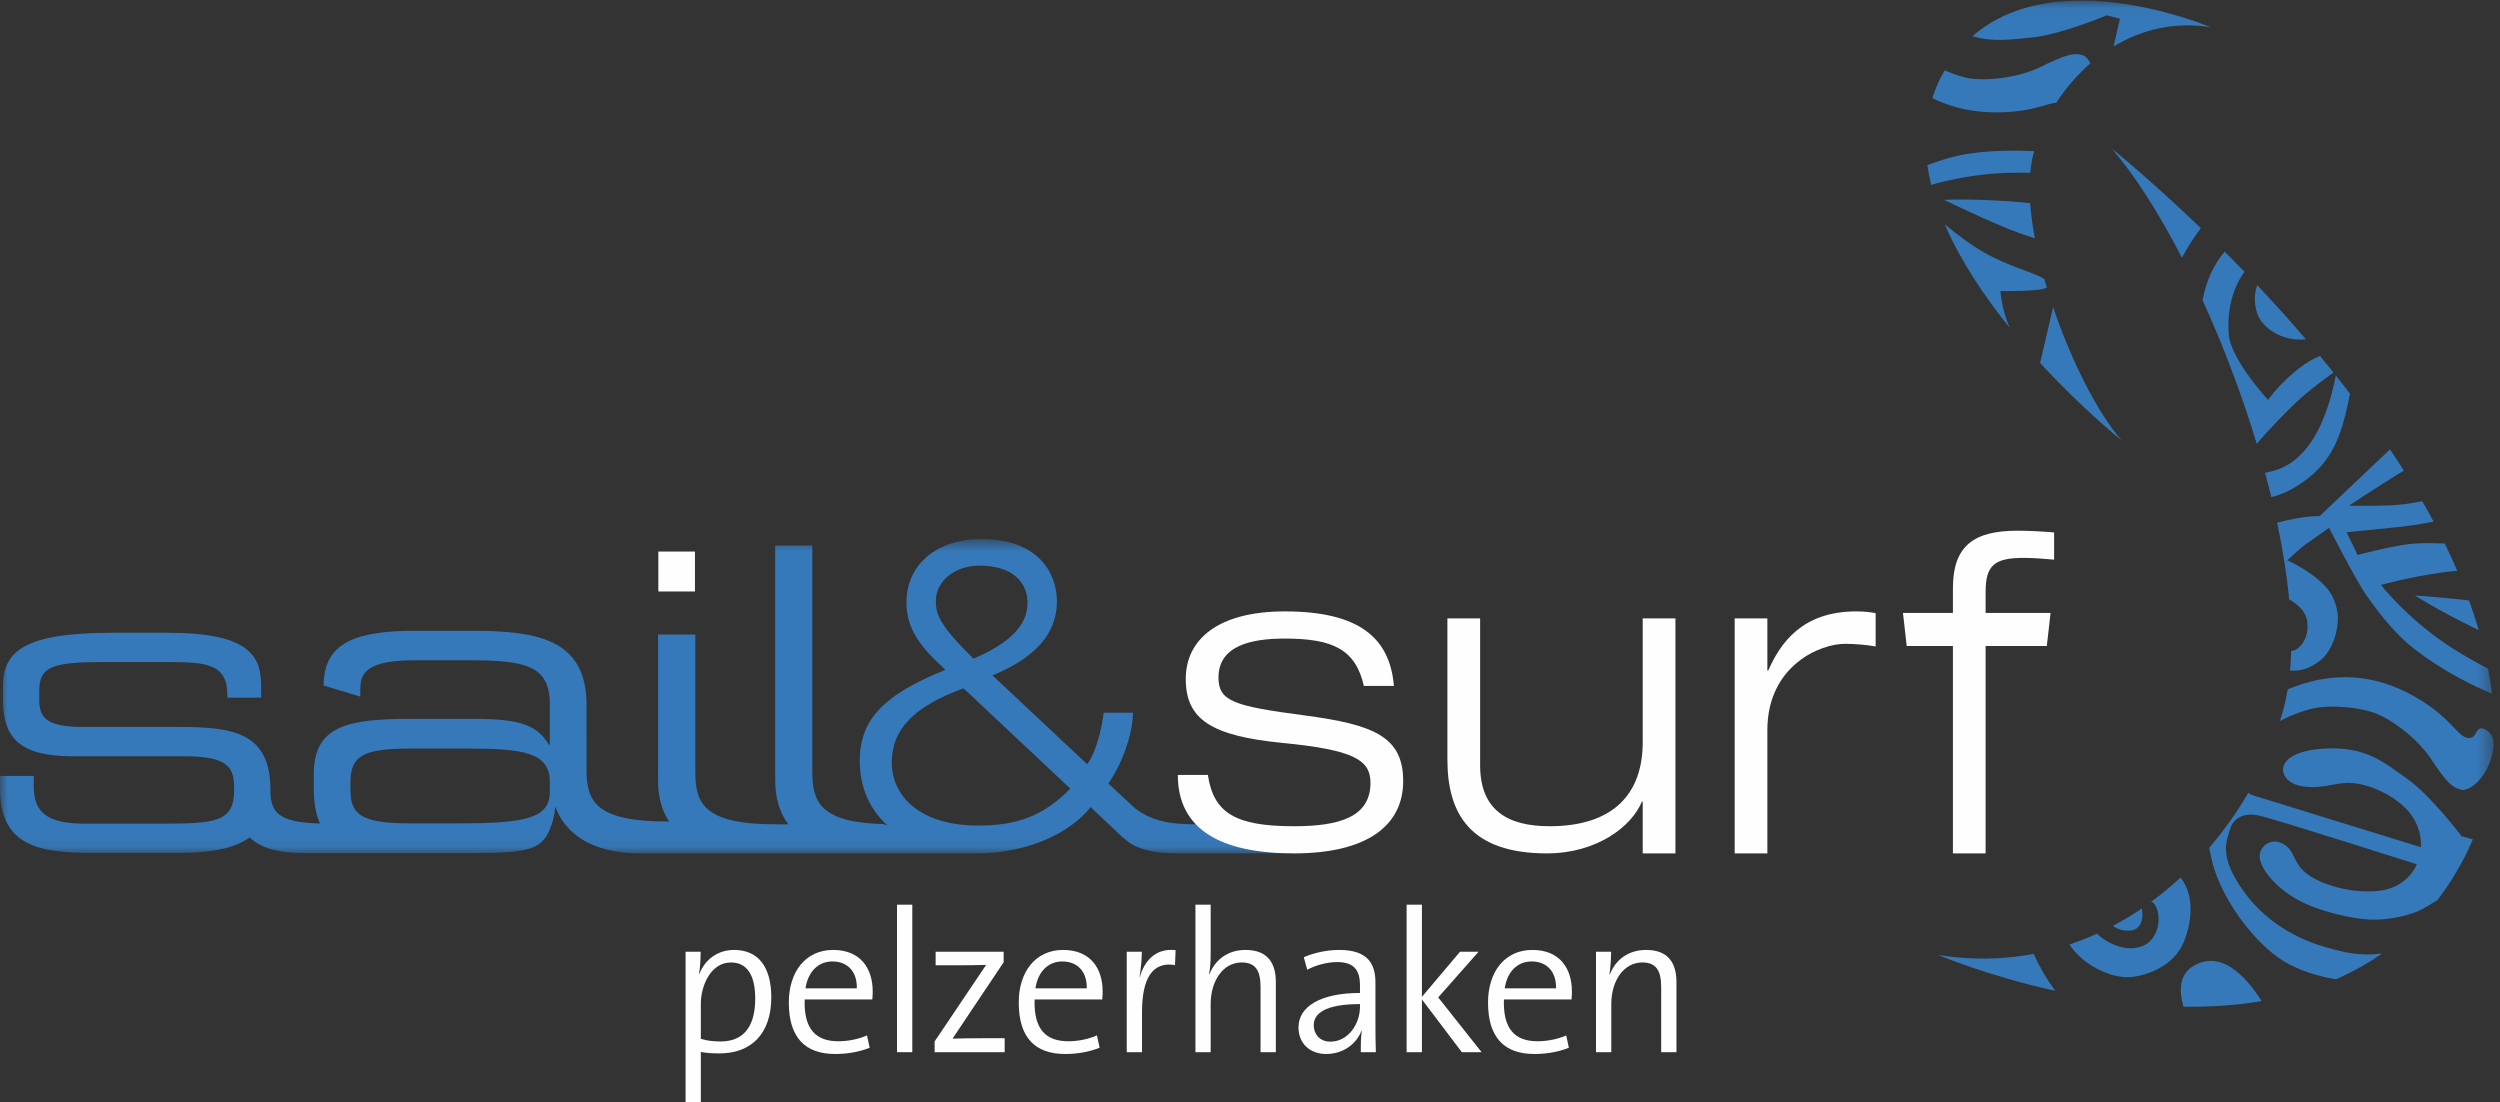
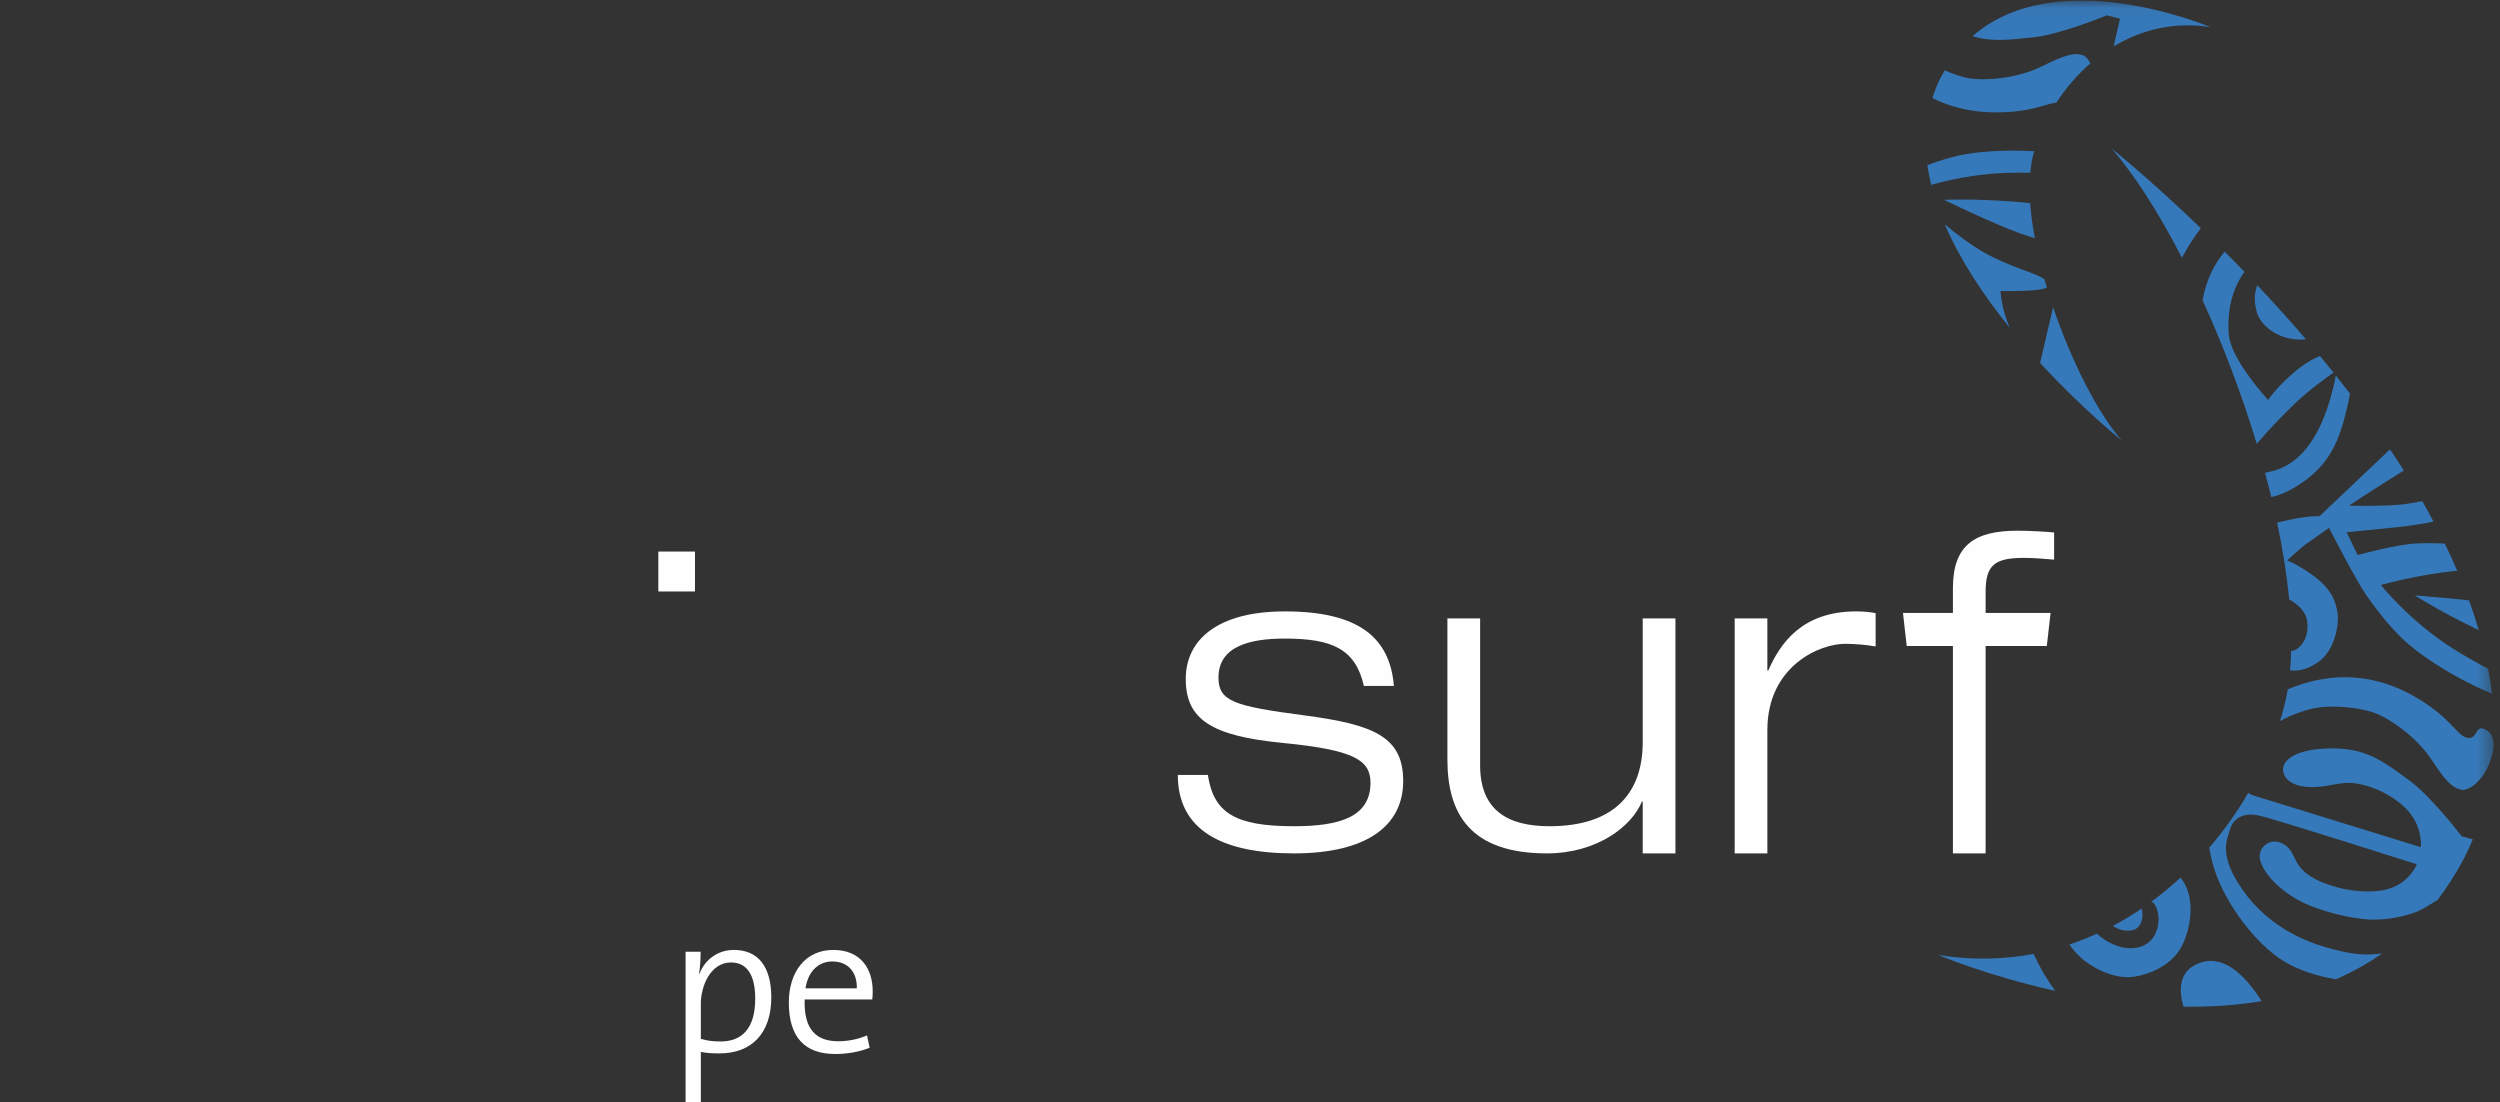
<svg xmlns="http://www.w3.org/2000/svg" xmlns:xlink="http://www.w3.org/1999/xlink" width="161px" height="71px" viewBox="0 0 161 71" version="1.1">
  <rect x="0" y="0" width="161" height="71" fill="#333333" stroke="none" />
  <title>Group 44</title>
  <desc>Created with Sketch.</desc>
  <defs>
-     <polygon id="path-1" points="0 0.692 83.42 0.692 83.42 20.937 0 20.937" />
    <polygon id="path-3" points="0 71 160.586 71 160.586 0.039 0 0.039" />
-     <polygon id="path-5" points="0 71 160.586 71 160.586 0.039 0 0.039" />
  </defs>
  <g id="Page-1" stroke="none" stroke-width="1" fill="none" fill-rule="evenodd">
    <g id="Startseite" transform="translate(-1343, -9657)">
      <g id="Footer" transform="translate(-69, 9250)">
        <g id="Group-44" transform="translate(1412, 407)">
          <g id="Group-28">
            <g id="Group-3" transform="translate(0, 34.021)">
              <mask id="mask-2" fill="white">
                <use xlink:href="#path-1" />
              </mask>
              <g id="Clip-2" />
              <path d="M62.998,19.145 C59.128,19.145 57.43,17.156 57.43,15.084 C57.43,12.902 58.905,11.465 62.051,10.305 L68.928,16.768 C67.118,18.62 65.337,19.145 62.998,19.145 L62.998,19.145 Z M60.269,4.696 C60.269,3.289 61.634,2.404 63.053,2.404 C65.281,2.404 66.172,3.536 66.172,4.807 C66.172,6.216 65.086,7.376 62.691,8.398 C60.464,6.216 60.269,5.498 60.269,4.696 L60.269,4.696 Z M35.409,16.976 C35.409,18.704 33.764,19.005 29.483,19.005 L26.356,19.005 C23.114,19.005 22.568,18.346 22.568,16.802 L22.568,16.376 C22.568,14.624 23.419,14.186 26.466,14.186 L30.087,14.186 C33.712,14.186 35.409,14.436 35.409,16.335 L35.409,16.976 Z M77.735,19.069 L77.532,19.069 C75.933,19.065 74.463,19.068 73.12,18.053 L71.378,16.438 C72.464,14.863 72.965,12.929 72.965,11.88 L71.072,11.88 C70.989,12.708 70.626,14.393 70.014,15.195 L63.917,9.476 C65.977,8.62 68.065,7.238 68.065,4.696 C68.065,2.874 66.84,0.692 63.221,0.692 C60.298,0.692 58.376,2.349 58.376,4.78 C58.376,6.63 59.435,7.762 60.881,9.116 C57.012,10.69 55.369,12.238 55.369,14.973 C55.369,16.617 55.964,18.074 57.152,19.137 L56.883,19.052 C52.85,18.938 52.313,17.638 52.313,15.697 L52.313,7.585 L52.313,1.105 L49.921,1.105 L49.921,15.066 L49.925,16.262 C49.925,17.29 50.168,18.27 50.767,19.064 L49.936,19.064 C45.355,19.064 44.778,17.731 44.778,15.697 L44.778,7.585 L44.778,6.842 L42.378,6.842 L42.378,15.066 L42.377,16.262 C42.377,17.22 42.589,18.126 43.093,18.884 L42.971,18.884 C38.385,18.884 37.771,17.597 37.771,15.55 L37.772,13.126 L37.772,11.389 C37.772,7.243 34.808,6.601 30.416,6.601 L26.686,6.601 C22.476,6.601 20.856,7.624 20.841,10.125 L23.202,10.841 L23.202,10.358 C23.202,9.21 23.778,8.501 26.741,8.501 L30.201,8.501 C33.817,8.501 35.409,8.82 35.409,11.333 L35.409,13.942 L35.361,13.942 C34.536,12.618 33.437,12.272 30.359,12.272 L26.573,12.272 C22.461,12.272 20.208,12.673 20.208,15.828 L20.208,16.744 C20.208,17.631 20.325,18.39 20.605,19.016 C18.025,18.944 17.466,18.342 17.417,17.043 L17.41,17.039 C17.411,16.998 17.417,16.962 17.417,16.92 L17.417,16.865 C17.417,13.146 15.027,12.795 11.521,12.795 L5.353,12.795 C2.907,12.795 2.527,12.148 2.527,11.016 L2.527,10.503 C2.527,8.94 3.261,8.617 6.604,8.617 L10.679,8.617 C13.233,8.617 14.645,8.67 14.645,10.773 L14.645,10.907 L16.819,10.907 L16.819,10.179 C16.819,8.238 16.085,6.729 10.815,6.729 L7.228,6.729 C1.467,6.729 0.19,7.97 0.19,10.207 L0.19,11.016 C0.19,13.631 1.414,14.683 4.701,14.683 L11.901,14.683 C14.546,14.683 15.031,15.334 15.076,16.519 L15.076,16.785 C15.076,16.82 15.078,16.854 15.078,16.89 C15.059,18.887 13.937,19.023 10.462,19.023 L5.462,19.023 C3.071,19.023 2.173,18.321 2.173,16.623 L2.173,15.95 L-0,15.95 L-0,16.785 C-0,20.91 3.233,20.91 6.685,20.91 L10.978,20.91 C12.737,20.91 14.774,20.855 16.078,19.912 C16.759,20.56 17.845,20.916 19.533,20.916 L23.562,20.916 L23.562,20.917 L30.359,20.916 C33.987,20.916 34.846,20.707 35.394,19.423 C35.751,18.573 35.754,17.915 35.754,17.915 C36.37,19.582 37.983,20.936 41.268,20.936 L47.357,20.936 L62.887,20.937 L62.884,20.937 L62.887,20.937 C66.06,20.937 68.817,19.725 70.237,17.958 L72.368,19.969 L72.395,19.976 C73.058,20.604 74.142,20.943 75.901,20.937 L83.42,20.937 L77.735,19.069 Z" id="Fill-1" fill="#3679BA" mask="url(#mask-2)" />
            </g>
            <mask id="mask-4" fill="white">
              <use xlink:href="#path-3" />
            </mask>
            <g id="Clip-5" />
            <polygon id="Fill-4" fill="#FEFEFE" mask="url(#mask-4)" points="42.397 38.091 44.756 38.091 44.756 35.52 42.397 35.52" />
            <path d="M87.833,44.173 C87.292,41.802 85.812,41.124 82.739,41.124 C80.518,41.124 78.47,41.603 78.47,43.636 C78.47,45.162 79.466,45.472 83.962,46.065 C88.488,46.658 90.365,47.448 90.365,50.299 C90.365,53.209 87.975,54.958 83.336,54.958 C78.641,54.958 75.851,53.434 75.851,49.905 L77.787,49.905 C78.158,52.361 79.551,53.209 83.336,53.209 C86.266,53.209 88.259,52.615 88.259,50.413 C88.259,48.945 87.206,48.294 82.596,47.844 C77.985,47.392 76.363,46.318 76.363,43.722 C76.363,41.18 78.441,39.374 82.739,39.374 C87.549,39.374 89.511,41.095 89.767,44.173 L87.833,44.173 Z" id="Fill-6" fill="#FEFEFE" mask="url(#mask-4)" />
            <path d="M105.791,51.627 L105.735,51.627 C105.108,53.18 102.888,54.958 99.616,54.958 C94.693,54.958 93.213,52.417 93.213,48.916 L93.213,39.824 L95.32,39.824 L95.32,49.284 C95.32,52.192 97.111,53.209 99.787,53.209 C103.913,53.209 105.791,51.119 105.791,47.788 L105.791,39.824 L107.898,39.824 L107.898,54.958 L105.791,54.958 L105.791,51.627 Z" id="Fill-7" fill="#FEFEFE" mask="url(#mask-4)" />
            <path d="M111.713,39.824 L113.818,39.824 L113.818,43.184 L113.875,43.184 C114.644,41.435 116.039,39.374 119.538,39.374 C120.137,39.374 120.477,39.43 120.791,39.486 L120.791,41.631 C120.137,41.519 119.511,41.471 118.856,41.462 C117.257,41.439 113.818,42.846 113.818,47.025 L113.818,54.958 L111.713,54.958 L111.713,39.824 Z" id="Fill-8" fill="#FEFEFE" mask="url(#mask-4)" />
            <path d="M125.768,41.601 L122.792,41.601 L122.552,39.475 L125.768,39.475 L125.768,37.877 C125.768,35.109 127.162,34.178 129.922,34.178 C130.719,34.178 131.63,34.234 132.285,34.29 L132.285,36.041 C131.63,35.984 130.975,35.928 130.321,35.928 C128.444,35.928 127.874,36.408 127.874,38.103 L127.874,39.475 L132.057,39.475 L131.815,41.601 L127.874,41.601 L127.874,54.958 L125.768,54.958 L125.768,41.601 Z" id="Fill-9" fill="#FEFEFE" mask="url(#mask-4)" />
            <path d="M151.045,26.701 C151.187,26.137 151.275,25.704 151.336,25.346 C151.034,24.952 150.732,24.562 150.426,24.179 C150.263,25.072 149.705,27.593 148.37,29.061 C147.42,30.113 146.586,30.298 145.871,30.449 C146.012,30.972 146.148,31.494 146.274,32.012 C146.788,31.897 147.395,31.651 148.085,31.199 C149.931,29.993 150.58,28.54 151.045,26.701" id="Fill-10" fill="#3679BA" mask="url(#mask-4)" />
            <path d="M148.503,21.852 C147.449,20.62 146.394,19.455 145.367,18.366 C145.184,18.86 145.143,19.464 145.351,20.145 C145.63,21.06 146.904,22.018 148.503,21.852" id="Fill-11" fill="#3679BA" mask="url(#mask-4)" />
            <path d="M141.304,62.179 C140.326,62.727 140.322,63.804 140.614,64.83 C142.282,64.853 143.98,64.754 145.651,64.473 C144.57,62.768 143.027,61.216 141.304,62.179" id="Fill-12" fill="#3679BA" mask="url(#mask-4)" />
            <path d="M145.334,28.58 C146.235,27.527 147.129,26.626 147.848,25.934 C148.668,25.147 149.823,24.313 150.278,23.993 C149.988,23.632 149.697,23.276 149.404,22.924 C148.957,23.109 148.407,23.405 147.688,24.021 C146.57,24.978 146.063,25.759 146.063,25.759 C146.063,25.759 143.68,23.171 143.539,21.57 C143.412,20.122 143.712,18.656 144.543,17.501 C144.111,17.053 143.686,16.62 143.269,16.203 C142.629,16.973 142.083,17.99 141.848,19.34 C143.172,22.238 144.374,25.407 145.334,28.58" id="Fill-13" fill="#3679BA" mask="url(#mask-4)" />
            <path d="M137.254,59.92 C137.841,59.856 138.058,59.173 137.952,58.65 C137.941,58.595 137.941,58.547 137.943,58.5 C137.341,58.91 136.715,59.283 136.069,59.626 C136.489,59.914 136.866,59.963 137.254,59.92" id="Fill-14" fill="#3679BA" mask="url(#mask-4)" />
            <path d="M137.288,62.917 C138.453,62.785 139.985,62.123 140.588,60.771 C141.138,59.535 141.387,57.7 140.423,56.518 C139.825,57.071 139.196,57.593 138.535,58.077 C138.58,58.087 138.621,58.102 138.656,58.125 C138.896,58.288 139.267,59.25 138.765,60.208 C138.262,61.166 137.088,61.169 136.427,60.942 C136.146,60.846 135.577,60.634 135.045,60.128 C134.468,60.39 133.875,60.624 133.268,60.827 C133.315,60.892 133.361,60.958 133.408,61.02 C134.357,62.293 136.123,63.047 137.288,62.917" id="Fill-15" fill="#3679BA" mask="url(#mask-4)" />
            <path d="M130.968,61.432 C129.039,61.797 126.985,61.847 124.834,61.503 C124.834,61.503 127.945,62.83 132.357,63.811 C131.824,63.093 131.358,62.298 130.968,61.432" id="Fill-16" fill="#3679BA" mask="url(#mask-4)" />
            <path d="M141.735,14.697 C138.416,11.502 135.999,9.573 135.999,9.573 C137.49,11.292 139.045,13.744 140.516,16.596 C140.886,15.905 141.294,15.272 141.735,14.697" id="Fill-17" fill="#3679BA" mask="url(#mask-4)" />
            <path d="M152.751,45.852 C153.774,46.168 155.603,47.422 156.576,48.904 C157.55,50.387 157.946,50.74 158.523,50.864 C158.925,50.953 159.916,50.366 160.396,48.941 C160.631,48.232 160.755,47.38 160.103,47.007 C159.368,46.592 159.608,47.572 158.96,47.525 C158.369,47.487 157.981,46.552 156.529,45.518 C154.62,44.156 152.035,43.083 148.839,43.888 C148.328,44.016 147.823,44.188 147.328,44.396 C147.269,44.753 147.202,45.101 147.117,45.432 C147.034,45.764 146.936,46.098 146.834,46.432 C147.72,45.956 148.691,45.649 149.292,45.564 C150.281,45.425 151.728,45.537 152.751,45.852" id="Fill-18" fill="#3679BA" mask="url(#mask-4)" />
            <path d="M158.526,53.852 C158.526,53.852 156.574,51.268 155.091,50.207 C153.602,49.146 152.487,48.161 150.093,48.195 C147.633,48.23 146.785,49.09 147.085,49.853 C147.387,50.614 148.496,50.752 149.346,50.669 C150.521,50.558 151.042,50.2 152.418,50.608 C153.789,51.014 154.703,51.772 155.131,52.279 C156.047,53.362 155.902,54.558 155.902,54.558 L145.235,51.265 C145.235,51.265 145.019,51.222 144.786,51.063 C144.07,52.295 143.227,53.484 142.273,54.597 C142.37,55.119 142.485,55.62 142.629,56.053 C143.382,58.312 145.309,60.824 147.081,61.906 C148.043,62.495 149.269,62.874 150.428,63.066 C151.461,62.616 152.46,62.07 153.406,61.404 C152.048,61.59 151.062,61.358 149.872,61.028 C148.464,60.639 146.131,59.697 144.477,57.382 C142.824,55.067 143.423,54.091 143.613,53.415 C143.802,52.739 144.437,52.29 145.485,52.523 C146.536,52.758 155.642,55.658 155.642,55.658 C155.642,55.658 155.076,57.222 153.077,57.384 C151.969,57.474 150.962,57.297 150.136,57.033 C147.17,56.087 148.209,54.775 146.829,54.253 C146.121,53.985 145.348,54.636 145.554,55.395 C145.827,56.429 147.121,57.566 148.374,58.154 C149.629,58.742 151.465,59.16 152.591,59.218 C153.719,59.276 154.975,58.995 155.705,58.686 C155.992,58.561 156.485,58.269 156.976,57.962 C157.613,57.126 158.204,56.202 158.733,55.173 C158.922,54.803 159.091,54.43 159.251,54.056 L158.526,53.852 Z" id="Fill-19" fill="#3679BA" mask="url(#mask-4)" />
            <path d="M158.009,41.794 C155.155,39.994 153.329,37.671 153.329,37.671 C153.329,37.671 155.894,36.958 158.248,36.759 C157.996,36.171 157.728,35.586 157.444,35.004 C156.862,34.987 156.226,34.965 155.564,35.002 C154.264,35.076 151.831,35.742 151.831,35.742 L151.122,34.276 C151.122,34.276 153.001,34.095 154.438,33.941 C155.318,33.848 156.068,33.728 156.72,33.591 C156.485,33.151 156.245,32.713 155.996,32.278 C155.644,32.346 155.265,32.41 154.855,32.467 C153.748,32.622 151.276,32.565 151.276,32.565 C151.276,32.565 152.854,31.505 154.805,30.301 C154.516,29.843 154.218,29.389 153.917,28.938 L149.371,33.248 C149.371,33.248 148.58,33.166 146.647,33.66 C147.008,35.364 147.273,37.024 147.421,38.596 C147.98,38.921 148.474,39.366 148.573,39.95 C148.758,41.032 148.153,41.717 147.791,41.87 C147.726,41.899 147.641,41.91 147.55,41.916 C147.539,42.349 147.515,42.771 147.478,43.18 C148.164,43.234 148.688,43.055 149.306,42.625 C150.356,41.904 150.659,40.201 150.533,39.441 C150.384,38.572 150.071,37.849 148.854,36.987 C147.938,36.336 147.292,36.086 147.292,36.086 C147.292,36.086 148.138,35.306 148.494,35.046 C148.94,34.728 149.992,33.993 149.992,33.993 C149.992,33.993 151.695,37.336 152.402,38.346 C153.607,40.077 154.57,41.03 155.137,41.51 C156.414,42.587 158.098,43.568 159.482,44.231 C159.72,44.347 160.093,44.507 160.484,44.672 C160.42,44.134 160.331,43.597 160.23,43.06 C159.572,42.722 158.813,42.302 158.009,41.794" id="Fill-20" fill="#3679BA" mask="url(#mask-4)" />
            <path d="M155.517,38.345 C155.517,38.345 156.904,39.252 159.374,40.456 C159.459,40.496 159.545,40.538 159.631,40.578 C159.445,39.939 159.236,39.303 159.007,38.668 C157.363,38.48 155.517,38.345 155.517,38.345" id="Fill-21" fill="#3679BA" mask="url(#mask-4)" />
            <path d="M125.194,12.869 C125.194,12.869 128.431,14.44 129.985,14.988 C130.383,15.128 130.726,15.242 131.044,15.346 C130.899,14.562 130.793,13.8 130.742,13.08 C130.368,13.041 129.984,13.006 129.602,12.978 C126.856,12.781 125.194,12.869 125.194,12.869" id="Fill-22" fill="#3679BA" mask="url(#mask-4)" />
            <path d="M126.478,9.948 C125.974,10.037 125.189,10.233 124.124,10.632 C124.184,11.056 124.261,11.48 124.366,11.904 C125.494,11.588 127.2,11.209 129.103,11.139 C129.688,11.117 130.242,11.115 130.754,11.125 C130.79,10.722 130.844,10.335 130.933,9.985 C130.953,9.903 130.982,9.821 131.006,9.739 C129.588,9.664 127.925,9.691 126.478,9.948" id="Fill-23" fill="#3679BA" mask="url(#mask-4)" />
            <path d="M131.819,18.519 C131.766,18.342 131.714,18.165 131.664,17.987 C131.073,17.549 129.455,17.223 127.743,16.242 C126.902,15.763 126.018,15.094 125.242,14.446 C126.261,16.81 127.796,19.09 129.417,21.098 C128.87,19.805 128.832,18.74 128.832,18.74 C128.832,18.74 131.351,18.801 131.819,18.519" id="Fill-24" fill="#3679BA" mask="url(#mask-4)" />
            <path d="M127.03,2.33 C128.36,2.729 129.514,2.542 130.854,2.414 C132.68,2.243 135.678,0.986 135.678,0.986 L136.529,1.204 L136.113,2.993 C137.883,1.925 139.998,1.372 142.353,1.749 C142.353,1.749 132.507,-2.461 127.03,2.33" id="Fill-25" fill="#3679BA" mask="url(#mask-4)" />
            <path d="M131.627,22.326 L131.383,23.374 C134.147,26.378 136.631,28.361 136.631,28.361 C135.082,26.574 133.396,23.256 132.22,19.781 L131.627,22.326 Z" id="Fill-26" fill="#3679BA" mask="url(#mask-4)" />
            <path d="M134.152,3.564 C133.593,3.382 133.069,3.49 131.474,4.284 C129.883,5.075 127.663,5.243 126.62,5.004 C126.188,4.904 125.711,4.737 125.244,4.532 C125.155,4.685 125.063,4.831 124.98,4.993 C124.757,5.428 124.59,5.871 124.446,6.318 C126.22,7.202 128.077,7.338 129.717,7.184 C131.103,7.054 131.892,6.659 132.431,6.611 C133.028,5.686 133.767,4.823 134.622,4.079 C134.479,3.794 134.303,3.612 134.152,3.564" id="Fill-27" fill="#3679BA" mask="url(#mask-4)" />
          </g>
          <g id="Group-43">
            <path d="M47.075,61.983 C45.764,61.983 45.134,63.492 45.134,64.637 L45.134,66.901 C45.514,67.019 45.921,67.07 46.407,67.07 C47.757,67.07 48.636,66.263 48.636,64.312 C48.636,62.855 48.15,61.983 47.075,61.983 M46.341,67.838 C45.895,67.838 45.567,67.825 45.134,67.747 L45.134,71 L44.151,71 L44.151,61.293 L45.121,61.293 C45.121,61.684 45.095,62.321 45.016,62.699 L45.043,62.711 C45.41,61.775 46.236,61.176 47.272,61.176 C48.806,61.176 49.671,62.23 49.671,64.234 C49.671,66.55 48.4,67.838 46.341,67.838" id="Fill-29" fill="#FEFEFE" />
            <path d="M53.606,61.918 C52.688,61.918 52.032,62.581 51.875,63.648 L55.179,63.648 C55.205,62.594 54.602,61.918 53.606,61.918 M56.176,64.364 L51.822,64.364 C51.757,66.263 52.531,67.057 53.986,67.057 C54.615,67.057 55.271,66.927 55.835,66.68 L56.006,67.474 C55.363,67.734 54.602,67.877 53.789,67.877 C51.849,67.877 50.8,66.823 50.8,64.559 C50.8,62.62 51.849,61.176 53.658,61.176 C55.454,61.176 56.202,62.412 56.202,63.844 C56.202,63.96 56.202,64.13 56.176,64.364" id="Fill-31" fill="#FEFEFE" />
            <mask id="mask-6" fill="white">
              <use xlink:href="#path-5" />
            </mask>
            <g id="Clip-34" />
            <polygon id="Fill-33" fill="#FEFEFE" mask="url(#mask-6)" points="57.768 67.76 58.752 67.76 58.752 58.261 57.768 58.261" />
            <path d="M60.189,67.76 L60.189,67.07 L63.507,62.138 C63.087,62.152 62.393,62.165 61.658,62.165 L60.255,62.165 L60.255,61.293 L64.635,61.293 L64.635,61.97 L61.343,66.888 C61.737,66.875 62.615,66.862 63.232,66.862 L64.7,66.862 L64.7,67.76 L60.189,67.76 Z" id="Fill-35" fill="#FEFEFE" mask="url(#mask-6)" />
            <path d="M68.414,61.918 C67.496,61.918 66.84,62.581 66.683,63.648 L69.987,63.648 C70.013,62.594 69.41,61.918 68.414,61.918 M70.984,64.364 L66.63,64.364 C66.565,66.263 67.339,67.057 68.794,67.057 C69.423,67.057 70.079,66.927 70.643,66.68 L70.814,67.474 C70.17,67.734 69.41,67.877 68.597,67.877 C66.657,67.877 65.607,66.823 65.607,64.559 C65.607,62.62 66.657,61.176 68.466,61.176 C70.262,61.176 71.01,62.412 71.01,63.844 C71.01,63.96 71.01,64.13 70.984,64.364" id="Fill-36" fill="#FEFEFE" mask="url(#mask-6)" />
            <path d="M75.67,62.152 C74.227,61.905 73.546,62.998 73.546,65.171 L73.546,67.76 L72.562,67.76 L72.562,61.293 L73.533,61.293 C73.533,61.723 73.48,62.36 73.388,62.919 L73.402,62.933 C73.664,61.982 74.345,61.033 75.71,61.189 L75.67,62.152 Z" id="Fill-37" fill="#FEFEFE" mask="url(#mask-6)" />
            <path d="M81.18,67.76 L81.18,63.584 C81.18,62.568 80.905,61.982 79.961,61.982 C78.794,61.982 77.967,63.127 77.967,64.663 L77.967,67.76 L76.985,67.76 L76.985,58.261 L77.967,58.261 L77.967,61.436 C77.967,61.865 77.941,62.399 77.863,62.724 L77.889,62.737 C78.27,61.788 79.083,61.176 80.21,61.176 C81.705,61.176 82.164,62.1 82.164,63.258 L82.164,67.76 L81.18,67.76 Z" id="Fill-38" fill="#FEFEFE" mask="url(#mask-6)" />
            <path d="M87.583,64.663 C85.262,64.663 84.606,65.314 84.606,66.016 C84.606,66.628 85.025,67.083 85.669,67.083 C86.822,67.083 87.583,65.951 87.583,64.832 L87.583,64.663 Z M87.635,67.76 C87.635,67.266 87.635,66.772 87.701,66.394 L87.674,66.394 C87.36,67.213 86.52,67.877 85.406,67.877 C84.37,67.877 83.623,67.213 83.623,66.159 C83.623,64.832 85.025,63.947 87.583,63.947 L87.583,63.479 C87.583,62.503 87.229,61.957 86.101,61.957 C85.472,61.957 84.71,62.165 84.186,62.452 L83.964,61.645 C84.592,61.371 85.42,61.176 86.258,61.176 C88.068,61.176 88.579,62.06 88.579,63.271 L88.579,65.821 C88.579,66.459 88.579,67.187 88.605,67.76 L87.635,67.76 Z" id="Fill-39" fill="#FEFEFE" mask="url(#mask-6)" />
            <polygon id="Fill-40" fill="#FEFEFE" mask="url(#mask-6)" points="94.142 67.76 91.572 64.364 91.572 67.76 90.587 67.76 90.587 58.261 91.572 58.261 91.572 64.195 94.024 61.293 95.217 61.293 92.621 64.234 95.414 67.76" />
            <path d="M98.635,61.918 C97.718,61.918 97.062,62.581 96.904,63.648 L100.209,63.648 C100.235,62.594 99.632,61.918 98.635,61.918 M101.205,64.364 L96.852,64.364 C96.787,66.263 97.56,67.057 99.015,67.057 C99.644,67.057 100.3,66.927 100.865,66.68 L101.035,67.474 C100.392,67.734 99.632,67.877 98.819,67.877 C96.878,67.877 95.829,66.823 95.829,64.559 C95.829,62.62 96.878,61.176 98.687,61.176 C100.484,61.176 101.231,62.412 101.231,63.844 C101.231,63.96 101.231,64.13 101.205,64.364" id="Fill-41" fill="#FEFEFE" mask="url(#mask-6)" />
-             <path d="M106.98,67.76 L106.98,63.584 C106.98,62.568 106.705,61.982 105.76,61.982 C104.594,61.982 103.767,63.127 103.767,64.663 L103.767,67.76 L102.783,67.76 L102.783,61.293 L103.755,61.293 C103.755,61.723 103.715,62.348 103.649,62.737 L103.675,62.751 C104.043,61.8 104.869,61.176 106.009,61.176 C107.505,61.176 107.964,62.1 107.964,63.258 L107.964,67.76 L106.98,67.76 Z" id="Fill-42" fill="#FEFEFE" mask="url(#mask-6)" />
          </g>
        </g>
      </g>
    </g>
  </g>
</svg>